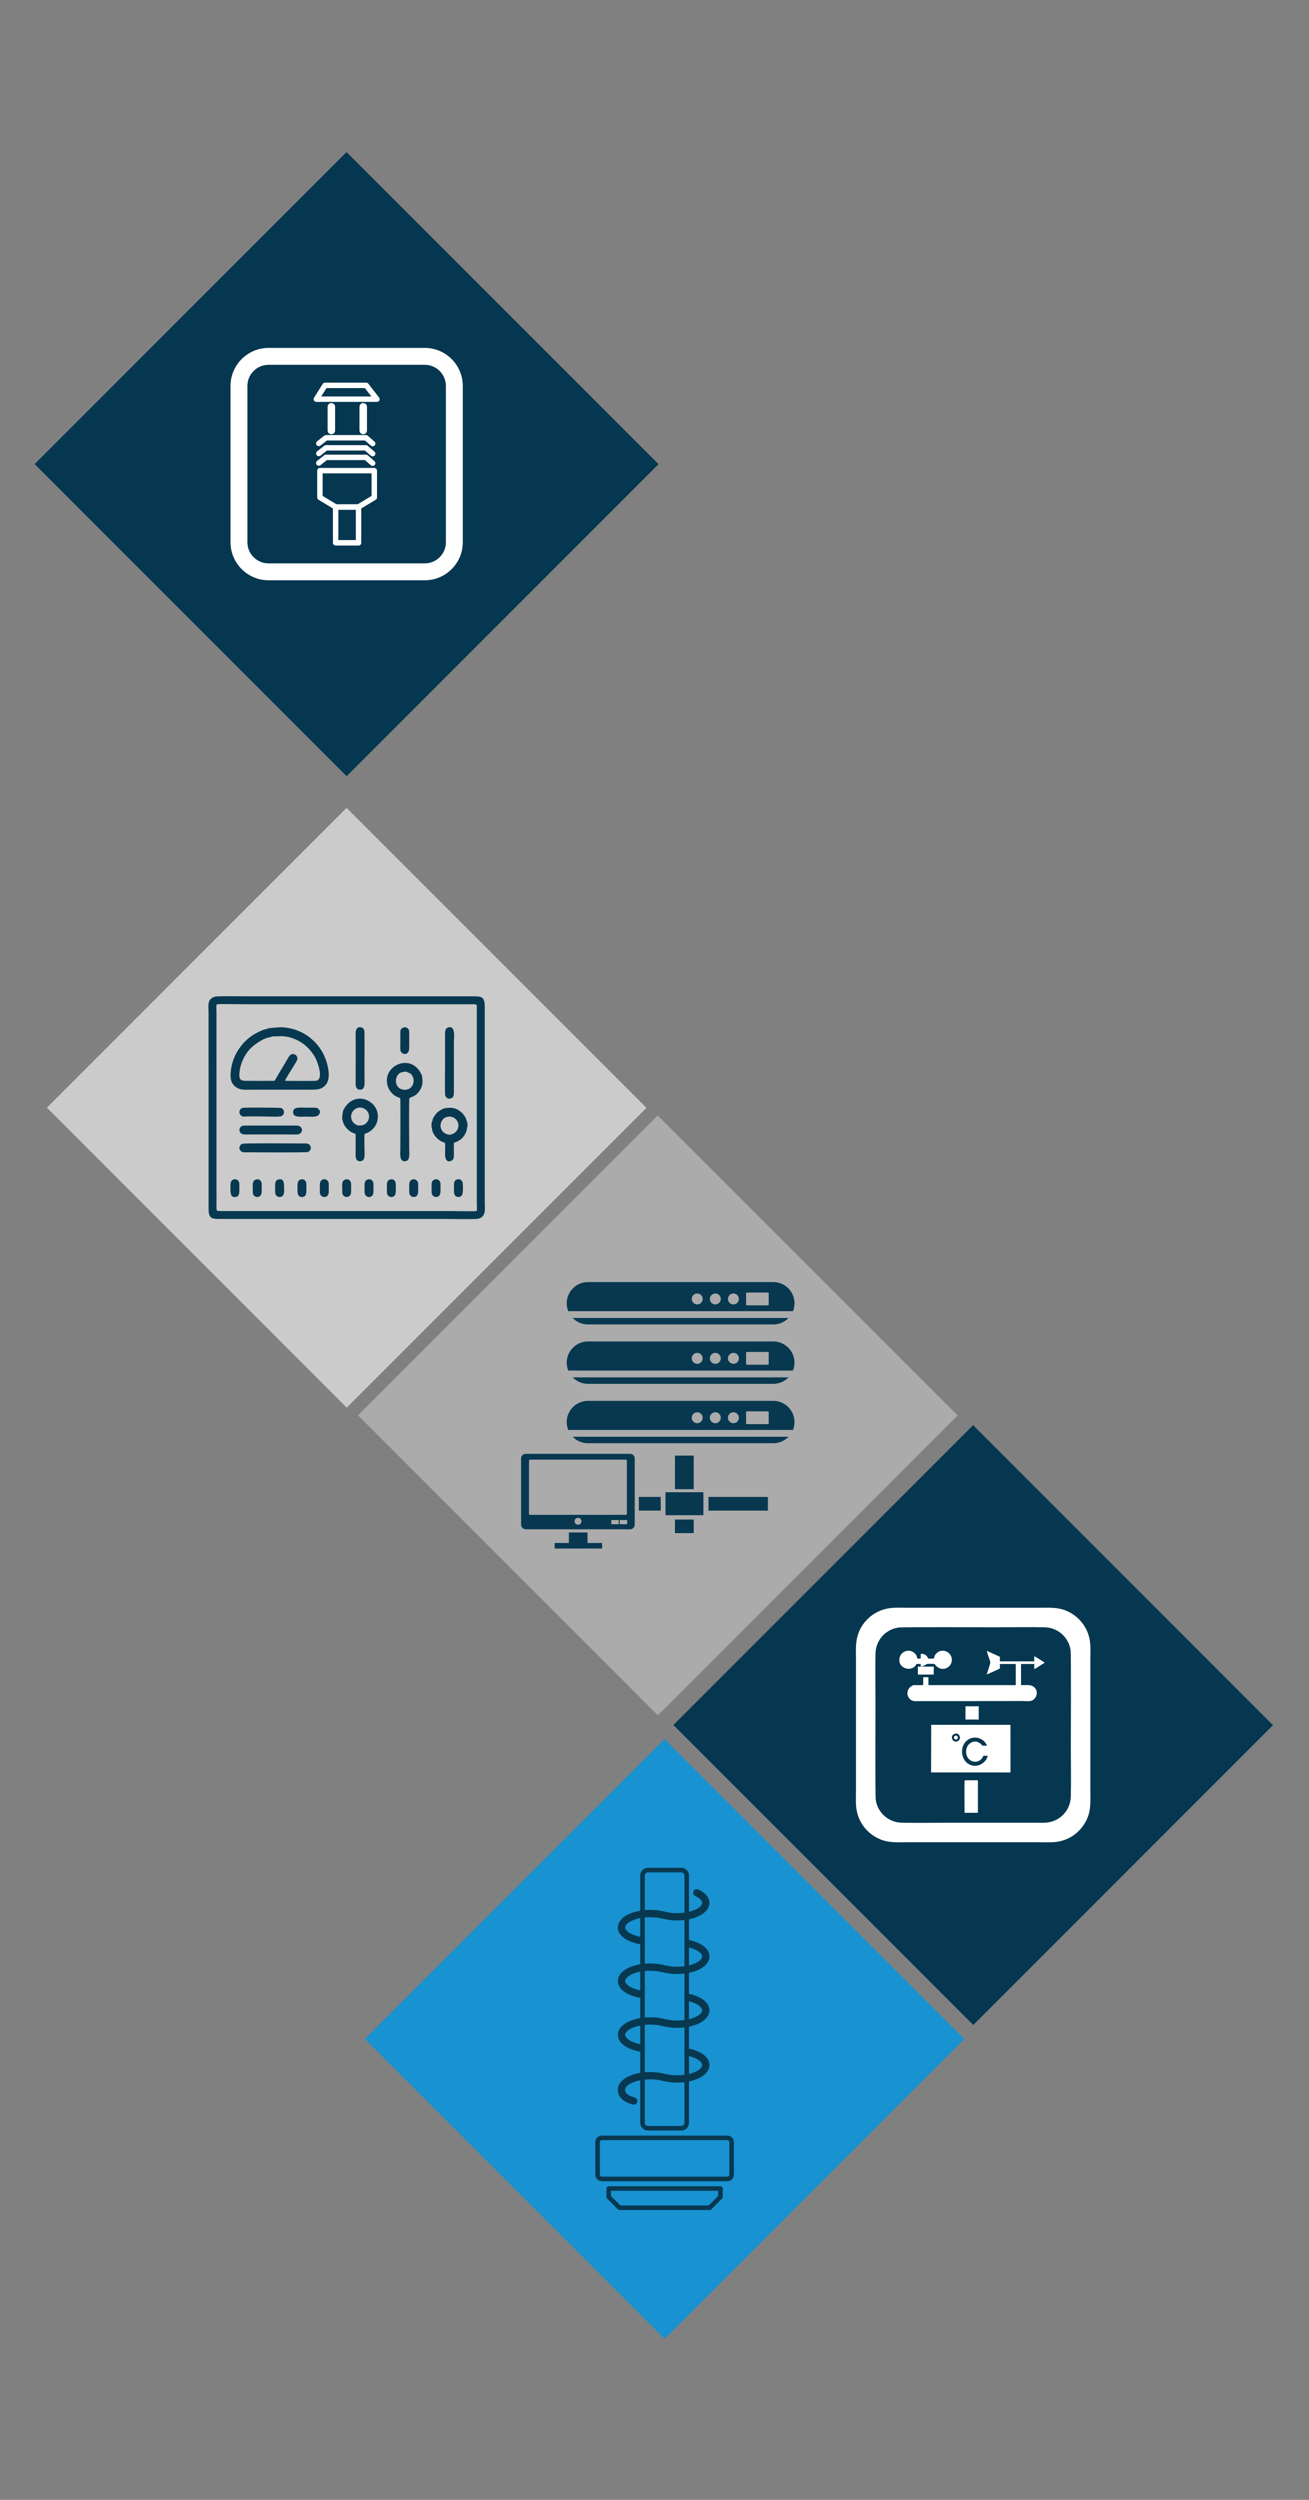
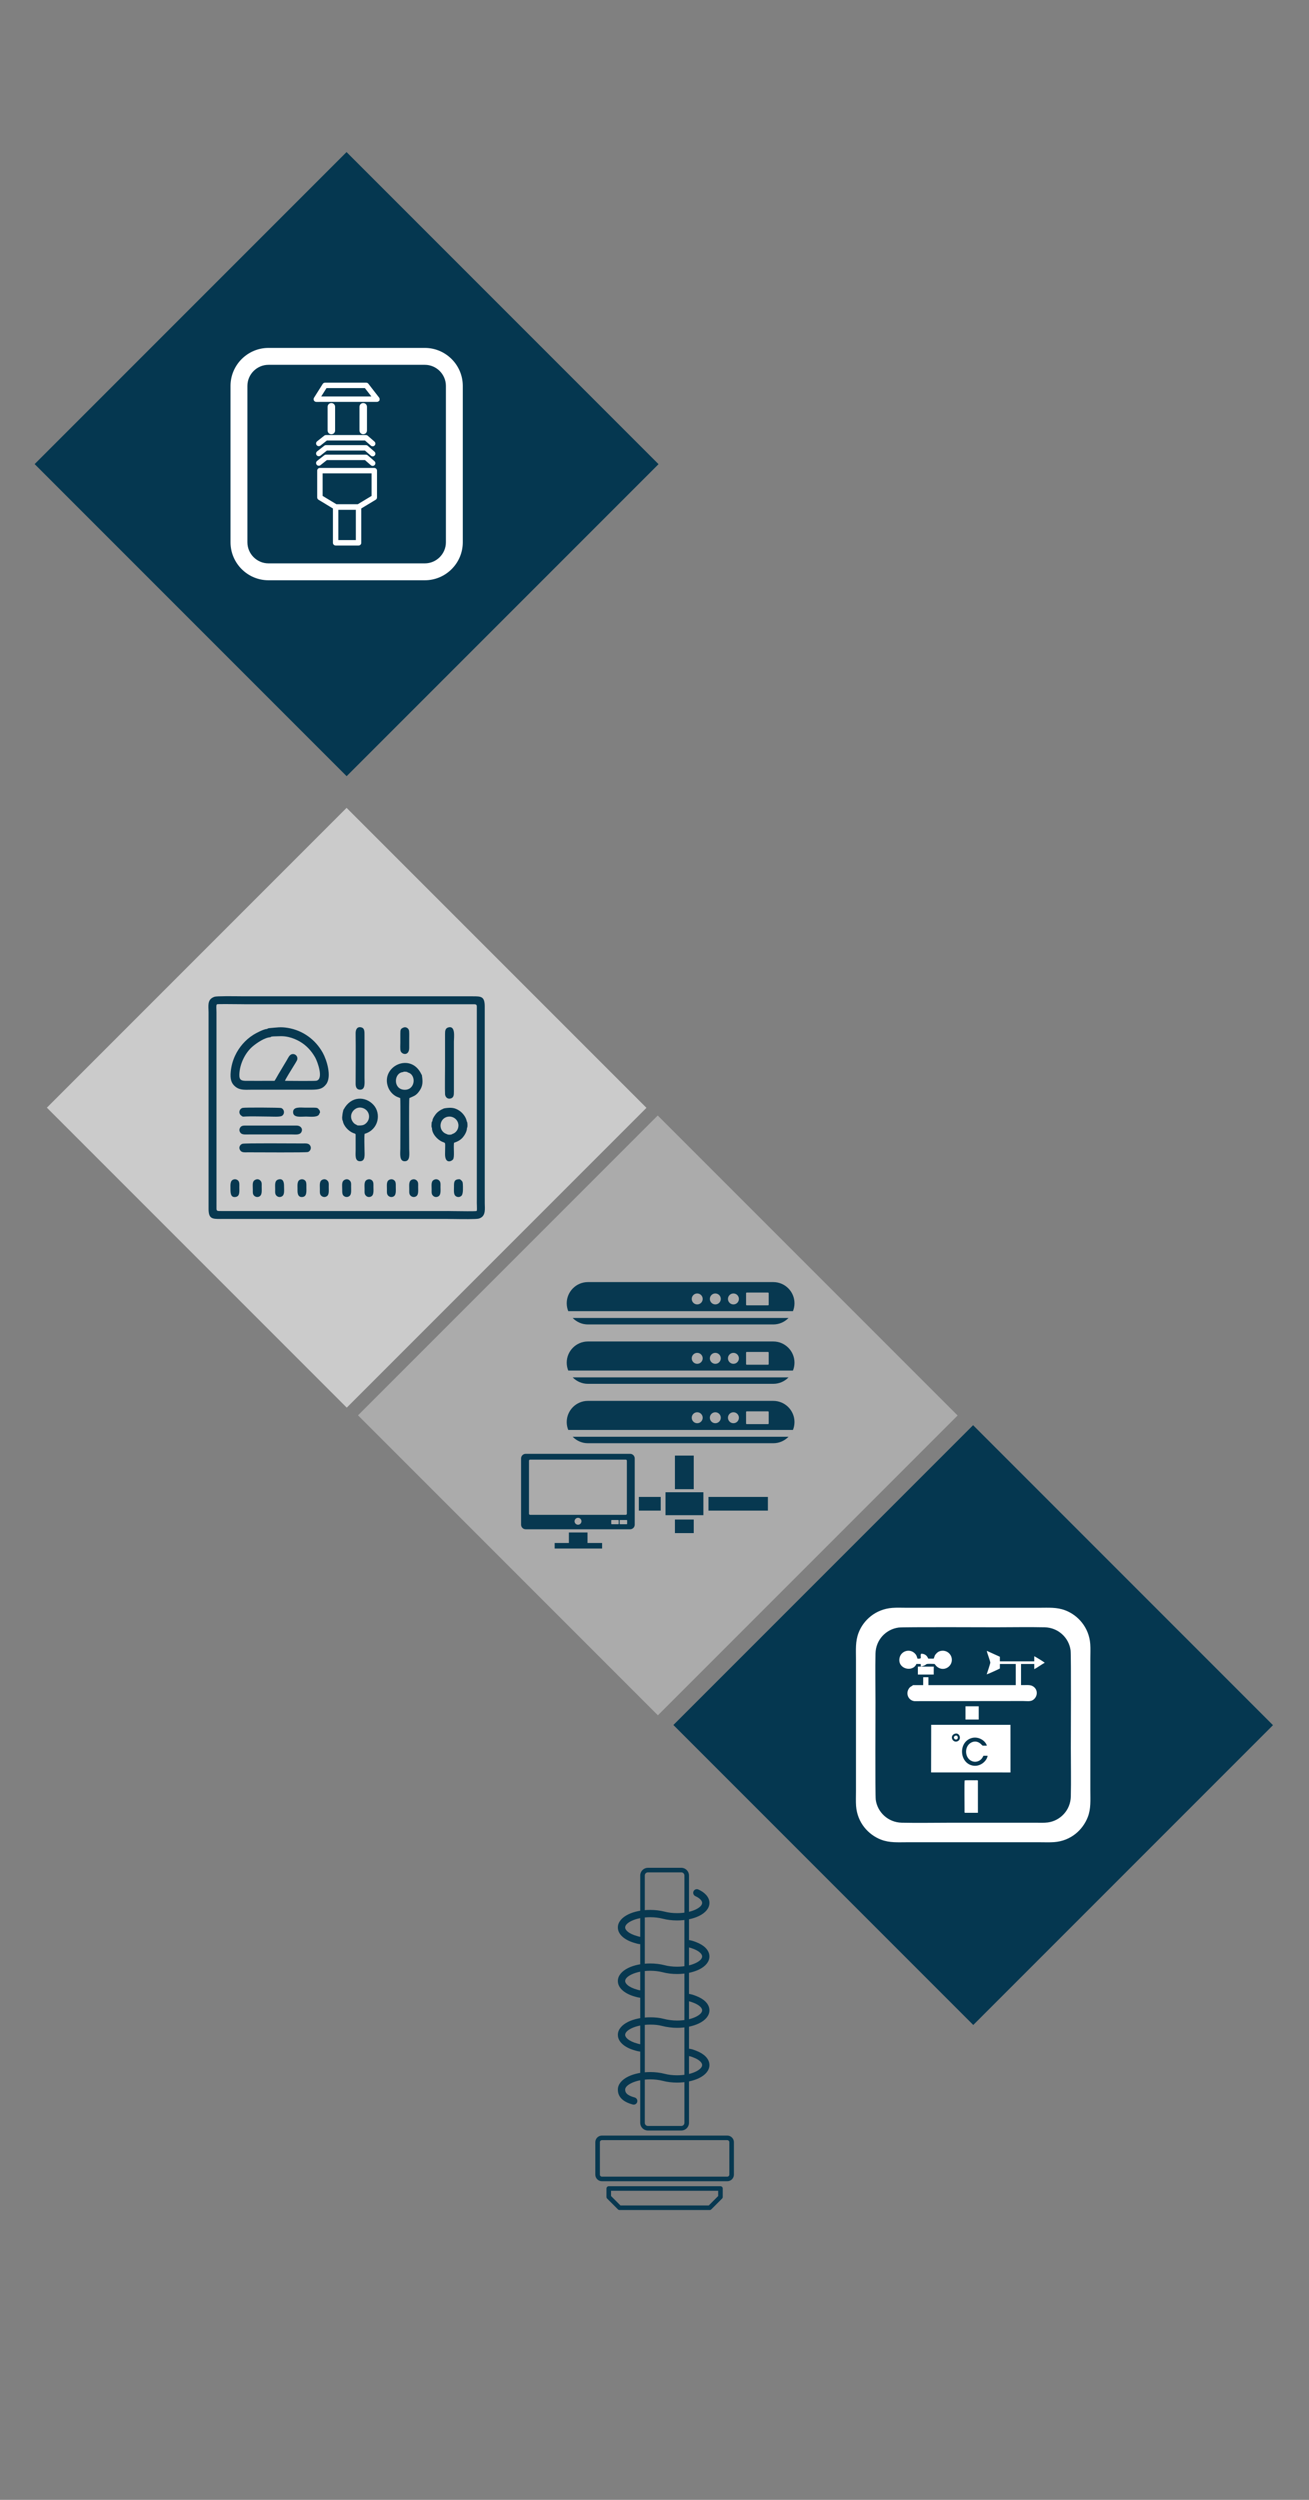
<svg xmlns="http://www.w3.org/2000/svg" xml:space="preserve" width="110mm" height="210mm" version="1.1" style="shape-rendering:geometricPrecision; text-rendering:geometricPrecision; image-rendering:optimizeQuality; fill-rule:evenodd; clip-rule:evenodd" viewBox="0 0 11000 21000">
  <rect x="0" y="0" width="11000" height="21000" fill="#808080" stroke="none" />
  <defs>
    <style type="text/css"> .fil6 {fill:#073850} .fil2 {fill:#053750} .fil3 {fill:#1892D1} .fil1 {fill:#ABABAB} .fil0 {fill:#CBCBCB} .fil5 {fill:white} .fil7 {fill:#073850;fill-rule:nonzero} .fil4 {fill:white;fill-rule:nonzero} </style>
  </defs>
  <g id="Слой_x0020_1">
    <rect class="fil0" transform="matrix(0.835 -0.835 0.842 0.842 393.871 9304.97)" width="3016.25" height="2992.85" />
    <rect class="fil1" transform="matrix(0.835 -0.835 0.842 0.842 3008.52 11889.4)" width="3016.25" height="2992.85" />
    <rect class="fil2" transform="matrix(0.835 -0.835 0.842 0.842 5658.74 14490.9)" width="3016.25" height="2992.85" />
-     <rect class="fil3" transform="matrix(0.835 -0.835 0.842 0.842 3065.82 17127.9)" width="3016.25" height="2992.85" />
    <rect class="fil2" transform="matrix(0.869 -0.869 0.876 0.876 291.031 3898.62)" width="3016.25" height="2992.85" />
    <path class="fil4" d="M2256.13 2922.7l1313.88 0c87.79,0 167.57,35.87 225.34,93.64 57.77,57.77 93.64,137.55 93.64,225.34l0 1313.88c0,87.79 -35.87,167.57 -93.64,225.34 -57.77,57.77 -137.55,93.64 -225.34,93.64l-1313.88 0c-87.79,0 -167.57,-35.87 -225.34,-93.64 -57.77,-57.77 -93.64,-137.55 -93.64,-225.34l0 -1313.88c0,-87.79 35.87,-167.57 93.64,-225.34 57.77,-57.77 137.55,-93.64 225.34,-93.64zm1313.88 141.89l-1313.88 0c-48.62,0 -92.88,19.94 -125.02,52.07 -32.13,32.14 -52.07,76.4 -52.07,125.02l0 1313.88c0,48.62 19.94,92.88 52.07,125.02 32.14,32.12 76.4,52.07 125.02,52.07l1313.88 0c48.62,0 92.88,-19.95 125.02,-52.07 32.12,-32.14 52.07,-76.4 52.07,-125.02l0 -1313.88c0,-48.62 -19.95,-92.88 -52.07,-125.02 -32.14,-32.13 -76.4,-52.07 -125.02,-52.07zm-838.83 149.99l346.29 0c3.9,0 7.61,1 10.86,2.76 3.34,1.88 6.12,4.45 8.09,7.38l88.96 114.7c3.81,4.96 5.28,10.97 4.56,16.71 -0.21,1.92 -0.69,3.83 -1.42,5.65l2.41 3.11 -3.96 0c-1.44,2.45 -3.38,4.67 -5.76,6.5 -2.07,1.55 -4.19,2.68 -6.26,3.42l-0.59 0.14c-2.19,0.7 -4.56,1.11 -6.99,1.09l-23.25 0.03 -486.1 0.07c-6.32,0 -12.02,-2.59 -16.12,-6.69 -1.34,-1.41 -2.5,-2.91 -3.49,-4.56l-1.3 0 0.69 -1.1c-1.65,-3.16 -2.59,-6.72 -2.59,-10.46 0,-2.41 0.4,-4.72 1.09,-6.92l0.13 -0.2c0.69,-2.1 1.67,-4.13 2.91,-5.9l72.54 -114.94c2.1,-3.41 4.99,-6.09 8.32,-7.92 3.28,-1.78 7.04,-2.76 10.78,-2.8l0.2 -0.07zm335.21 45.63l-322.73 0 -44.36 70.3 421.59 0 -54.5 -70.3zm-239.57 975.47l180.02 0 115.66 -69.87 0 -189.29 -411.34 0 0 189.29 115.66 69.87zm-29.1 35.65l-120.87 -73.01c-3.28,-1.93 -6.05,-4.68 -8.03,-7.98 -2.07,-3.47 -3.29,-7.5 -3.29,-11.68l0 -224.82 0 -0.14c0,-6.28 2.59,-12.02 6.69,-16.12 4.1,-4.11 9.84,-6.69 16.13,-6.69l456.81 0 0.15 0c6.2,0 11.91,2.53 16.1,6.71 4.14,4.08 6.72,9.77 6.72,16.1l0 224.96 -0.07 0.2c-0.04,3.88 -1.02,7.71 -2.96,11.1 -1.89,3.26 -4.59,6.14 -8.01,8.2l-121.13 73.16 0 288.51c0,6.29 -2.59,12.03 -6.69,16.13 -4.1,4.1 -9.84,6.69 -16.13,6.69l-0.15 0 -192.46 0c-6.32,0 -12.02,-2.59 -16.12,-6.69 -4.16,-4.22 -6.69,-9.93 -6.69,-16.13l0 -288.5zm348.81 -562.07c4.75,4.09 7.47,9.79 7.9,15.58 0.44,5.75 -1.34,11.72 -5.5,16.55 -4.08,4.74 -9.74,7.39 -15.53,7.83 -5.78,0.44 -11.79,-1.41 -16.55,-5.53l-49.98 -43.36 -319.97 0 -53.86 42.62c-4.98,3.94 -11.03,5.43 -16.69,4.79 -5.81,-0.66 -11.43,-3.61 -15.28,-8.53 -3.87,-5.02 -5.36,-11.04 -4.73,-16.69 0.67,-5.8 3.62,-11.41 8.53,-15.28l59.01 -46.64c1.98,-1.79 4.28,-3.22 6.76,-4.21 2.65,-1.08 5.54,-1.69 8.49,-1.69l336.15 0 0.34 0.07c2.57,0.04 5.22,0.48 7.73,1.44 2.42,0.98 4.76,2.35 6.79,4.1l56.39 48.95zm-156.21 573.29l-146.97 0 0 254.47 146.97 0 0 -254.47zm156.21 -488.64c4.75,4.09 7.47,9.79 7.9,15.58 0.44,5.75 -1.34,11.72 -5.5,16.55 -4.08,4.74 -9.74,7.39 -15.53,7.83 -5.78,0.44 -11.79,-1.41 -16.55,-5.53l-49.98 -43.36 -319.97 0 -53.86 42.62c-4.98,3.94 -11.03,5.43 -16.69,4.79 -5.81,-0.66 -11.43,-3.61 -15.28,-8.53 -3.87,-5.02 -5.36,-11.04 -4.73,-16.69 0.67,-5.8 3.62,-11.41 8.53,-15.28l59.01 -46.64c1.98,-1.79 4.28,-3.22 6.76,-4.21 2.65,-1.08 5.54,-1.69 8.49,-1.69l336.15 0 0.34 0.07c2.57,0.04 5.22,0.48 7.73,1.44 2.42,0.98 4.76,2.35 6.79,4.11l56.39 48.94zm0.09 80.08c4.71,4.11 7.38,9.75 7.81,15.49 0.44,5.72 -1.38,11.81 -5.57,16.61 -4.09,4.68 -9.75,7.35 -15.46,7.77 -5.77,0.43 -11.74,-1.35 -16.55,-5.51l-49.99 -43.39 -319.96 0 -52.54 41.58 -0.37 0.38 -0.97 0.74c-4.86,3.83 -10.92,5.38 -16.67,4.73 -5.28,-0.64 -10.17,-3.04 -13.92,-7l-0.28 -0.26 -0.26 -0.32 -0.74 -0.9c-3.95,-5.05 -5.44,-11 -4.81,-16.69 0.65,-5.86 3.59,-11.38 8.48,-15.28l59.09 -46.72c1.98,-1.79 4.2,-3.18 6.47,-4.13l0.34 -0.14c2.59,-1.01 5.43,-1.62 8.41,-1.62l336.15 0 0.34 0.07c2.65,0.05 5.29,0.52 7.73,1.46 2.43,0.95 4.73,2.31 6.79,4.1l56.48 49.03zm-125.74 -456.72c0,-8.67 3.53,-16.57 9.22,-22.25 5.78,-5.69 13.64,-9.22 22.26,-9.22 8.68,0 16.57,3.53 22.26,9.22 5.68,5.68 9.21,13.58 9.21,22.25l0 199.1c0,8.67 -3.53,16.56 -9.21,22.25 -5.69,5.68 -13.58,9.22 -22.26,9.22 -8.69,0 -16.58,-3.54 -22.26,-9.22 -5.69,-5.69 -9.22,-13.58 -9.22,-22.25l0 -199.1zm-267.84 0c0,-8.67 3.53,-16.57 9.22,-22.25 5.68,-5.69 13.57,-9.22 22.25,-9.22 8.6,0 16.47,3.52 22.2,9.22 5.75,5.68 9.28,13.58 9.28,22.25l0 199.1c0,8.67 -3.53,16.56 -9.21,22.25 -5.69,5.68 -13.58,9.22 -22.27,9.22 -8.68,0 -16.57,-3.54 -22.25,-9.22 -5.69,-5.69 -9.22,-13.58 -9.22,-22.25l0 -199.1zm-39.05 -185.5l346.29 0c1.96,0 3.7,1 4.7,2.53l89.64 115.59c1.89,2.45 1.44,5.99 -1.01,7.87 -1.02,0.8 -2.23,1.17 -3.43,1.16l-23.25 0.03 -486.1 0c-3.1,0 -5.62,-2.52 -5.62,-5.62 0,-1.24 0.41,-2.4 1.09,-3.33l72.94 -115.59c1.06,-1.69 2.88,-2.63 4.75,-2.64zm343.56 11.25l-340.49 0 -66.05 104.68 475.92 0 11.79 0 -81.17 -104.68zm-252.66 1009.85l189.5 0 128.11 -77.38 0 -216.16 -445.72 0 0 216.16 128.11 77.38zm191.06 11.25l-192.61 0c-0.99,-0.02 -1.99,-0.27 -2.9,-0.81l-131.92 -79.69c-1.77,-0.94 -2.99,-2.81 -2.99,-4.96l0 -224.82 0 -0.14c0,-3.1 2.53,-5.62 5.63,-5.62l456.81 0 0.15 0c3.11,0 5.63,2.52 5.63,5.62l0 224.96c-0.01,1.9 -0.99,3.76 -2.72,4.8l-131.94 79.7c-0.9,0.61 -1.98,0.96 -3.14,0.96zm122.25 -541.84c2.34,2.02 2.6,5.56 0.58,7.9 -2.03,2.35 -5.57,2.6 -7.92,0.57l-54.86 -47.61 -332.16 0 -58.6 46.38c-2.43,1.91 -5.96,1.5 -7.87,-0.92 -1.91,-2.42 -1.5,-5.95 0.92,-7.86l59.73 -47.28c1.02,-0.98 2.4,-1.57 3.92,-1.57l336.15 0c1.28,0.01 2.6,0.46 3.65,1.38l56.46 49.01zm-314.86 531.84l0.15 0 192.46 0c3.1,0 5.63,2.51 5.63,5.61l0 0.15 0 299.95c0,3.11 -2.53,5.63 -5.63,5.63l-0.15 0 -192.46 0c-3.1,0 -5.62,-2.52 -5.62,-5.63l0 -0.14 0 -299.96c0,-3.1 2.52,-5.61 5.62,-5.61zm186.98 11.24l-181.35 0 0 288.85 181.35 0 0 -288.85zm127.88 -458.43c2.34,2.02 2.6,5.56 0.58,7.91 -2.03,2.34 -5.57,2.59 -7.92,0.56l-54.86 -47.61 -332.16 0 -58.6 46.38c-2.43,1.91 -5.96,1.5 -7.87,-0.92 -1.91,-2.42 -1.5,-5.95 0.92,-7.86l59.73 -47.28c1.02,-0.98 2.4,-1.57 3.92,-1.57l336.15 0c1.28,0.01 2.6,0.46 3.65,1.38l56.46 49.01zm0 79.98c2.34,2.03 2.6,5.58 0.58,7.91 -2.03,2.34 -5.57,2.6 -7.92,0.58l-54.86 -47.63 -332.16 0 -58.6 46.38c-2.43,1.93 -5.96,1.51 -7.87,-0.92 -1.91,-2.42 -1.5,-5.94 0.92,-7.86l59.73 -47.27c1.02,-0.97 2.4,-1.58 3.92,-1.58l336.15 0c1.28,0.03 2.6,0.47 3.65,1.39l56.46 49zm-97.32 -469.64c0,-7.88 6.4,-14.28 14.29,-14.28 7.88,0 14.28,6.4 14.28,14.28l0 199.1c0,7.89 -6.4,14.28 -14.28,14.28 -7.89,0 -14.29,-6.39 -14.29,-14.28l0 -199.1zm-267.84 0c0,-7.88 6.4,-14.28 14.28,-14.28 7.89,0 14.29,6.4 14.29,14.28l0 199.1c0,7.89 -6.4,14.28 -14.29,14.28 -7.88,0 -14.28,-6.39 -14.28,-14.28l0 -199.1z" />
    <path class="fil5" d="M8107.5 15228.51l0 -271.26c23.62,0 91.69,-2.96 110.16,1.16 -2.54,-5.67 -11.64,-3.17 -25.69,-3.17 -18.39,0.02 -74.73,-1.27 -85.38,0.95 -3.76,15.6 -0.65,206.25 -1.1,256.24 -0.06,6.98 -1.12,11.11 2.01,16.08zm-79.7 -647.52c-23.96,9.99 -7.37,38.54 11.64,30.84 17.78,-7.22 8.93,-39.41 -11.64,-30.84zm-5.93 -16c-45.37,18.12 -16.06,78.71 23.75,62.9 39.66,-15.77 17.63,-79.45 -23.75,-62.9zm-308.66 -497.95l133.06 0 0.41 -66.86 -94.86 0 -20.11 -0.23 -18.47 0.23 -0.03 66.86zm400.18 377.86l111.11 0 0.04 -111.21 -111.19 0 0.04 111.21zm185.97 304.39l-34.39 -0.4c-8.91,12.86 -9.15,22.16 -28.93,37.25 -12.3,9.39 -32.77,15.89 -52.68,12.63 -77,-12.55 -88.02,-128.23 -19.85,-161.46 31.93,-15.58 62.39,-5.25 84.55,18.56 10.94,11.75 6.85,8.25 45.16,8.25 -13.33,-44.1 -74.88,-81.8 -132.85,-62.16 -111.98,37.97 -96.42,216.77 21.48,230.99 59.39,7.18 111.77,-41.16 117.51,-83.66zm-191.86 479.22l110.21 -0.06 -0.05 -270.04c-18.47,-4.12 -86.54,-1.16 -110.16,-1.16l0 271.26zm-406.52 -1250.55l36.04 0.23 1.08 20.76c9,0.11 18.48,-3.64 25.87,-6.45 14.18,-5.4 16.89,-10.63 21.39,-12.79 10.33,-4.97 52.26,-1.77 66.95,-1.77 5.1,2.68 9.94,12.21 16.25,18.32 57.02,55.2 141.46,4.13 129,-66.71 -6.1,-34.7 -37.13,-63.49 -76.96,-62.64 -21.48,0.46 -39.04,9.27 -50.16,21.06 -19.47,20.67 -13.2,19.43 -24.21,45.48l-45.69 0c-6.58,-13.93 -11.07,-22.41 -21.84,-30.22 -8.83,-6.42 -26.37,-13.55 -39.41,-9.93 -8.51,21.71 10.22,39.96 -15.49,40.3 -4.45,0.06 -9.23,-0.15 -13.76,-0.15 -7.68,-23.45 -8.02,-30.16 -23.26,-44.85 -43.83,-42.35 -115.13,-19.05 -127.34,38.08 -20.09,94.16 111.21,124.63 141.54,51.28zm590.55 87.83c5.59,-0.42 104.99,-45.23 110.69,-49.53l0 -38.18 133.46 0 0 177.93 -733.62 0 -0.06 -66.73 -43.79 0 -0.4 66.73 -86.39 -0.1c-4.43,4.25 -0.91,2.18 -5.68,5.58 -2.54,1.8 -5.16,2.88 -7.72,4.38 -5.8,3.41 -10.41,6.67 -13.82,10.35 -5.84,6.29 -14.06,19.52 -16.79,31.48 -9.84,43.23 19.6,79.26 57.19,82.81l913.36 -1.04c29.02,0 60.77,6.33 83.01,-9.03 44.57,-30.8 42.31,-97.44 -10.28,-119.58 -22.18,-9.36 -64.07,-3.75 -90.61,-5.12l0 -177.44 111.16 -0.24 0.04 43.47c26.45,-12.36 65.95,-43.21 88,-52.86 -5.84,-8.3 -83.87,-54.25 -87.94,-55.75l-0.13 43.3 -288.99 0 -0.13 -38.83 -109.82 -49.61c3.85,23 29.76,85.46 29.67,100.44 -0.02,4.98 -26.81,88.57 -30.41,97.57zm-467.16 823.44l667.08 0.25 -0.22 -400.07 -666.06 -0.15 -0.8 399.97zm-273.04 -1217.01c-105.82,14.14 -191.56,102.24 -194.18,217.67 -3.05,135.31 -0.09,274.33 -0.09,410.04 0,38.86 -3.26,778.19 2.16,818.82 14.01,104.81 103.43,190.16 217.72,192.85 135.17,3.2 274.41,0.11 410.03,0.11l717.54 0c31.57,0 70.75,2.03 101.08,-2.2 104.91,-14.61 190.14,-102.8 192.87,-217.68 3.21,-135.15 0.17,-274.41 0.14,-410.03 0,-39.6 3.48,-777.66 -2.05,-818.79 -14.05,-104.78 -103.3,-190.24 -217.67,-192.89 -135.24,-3.13 -274.38,-0.1 -410.04,-0.1 -39.24,0 -776.64,-3.26 -817.51,2.2zm-53.06 -165.25c-141.36,11.02 -243.01,103.28 -283.52,209.65 -27.7,72.76 -21.69,141.57 -21.69,223.54l0 1107.44c0,39.49 -1.95,84.7 0.89,123.32 10.41,141.21 104.19,242.59 209.82,283.01 72.53,27.75 141.53,21.78 223.43,21.78l1107.44 0c39.54,0 84.66,1.93 123.31,-0.91 142.22,-10.48 241.52,-103.71 282.88,-209.95 27.79,-71.39 21.73,-142.52 21.73,-223.28l0 -1107.44c0,-39.07 2.14,-85.06 -0.69,-123.1 -10.46,-141.08 -104.18,-243.05 -209.72,-283.32 -72.57,-27.7 -141.53,-21.69 -223.54,-21.69 -369.14,0 -738.29,0 -1107.44,0 -39.19,0 -84.68,-2.04 -122.9,0.95z" />
-     <path class="fil6" d="M2684.62 9352.2l-0.54 -26.09c-12.46,-17.42 -16.05,-21.24 -46.01,-21.27 -24.07,-0.03 -48.11,0.32 -72.2,0.14 -39.69,-0.28 -105.58,-11.01 -102.87,39.83 2.53,47.27 68.46,34.73 108.21,34.92 37.75,0.17 107.73,10.86 113.41,-27.53zm705.44 -720.16c-23.81,9.94 -25.95,17.63 -25.95,50.25 -0.01,24.95 0.01,49.88 0.05,74.82 0.03,18.33 -2.67,57.9 2.57,72.38 11.48,31.7 72.96,42.66 72.05,-29.58 -0.32,-24.98 0.02,-49.89 0.04,-74.86 0.01,-16.1 1.64,-59.48 -2.62,-71.69 -5.58,-15.97 -24.85,-30.2 -46.14,-21.32zm78.62 1275.32c-36.61,8.59 -29.48,45.94 -29.54,83.88 -0.03,18.05 -2.3,35.14 7.33,48.95 6.3,9.03 22.09,18.8 39.73,14.16 34.59,-9.09 27.4,-48.3 27.73,-84.48 0.16,-17.55 2.5,-35.27 -7.42,-48.35 -6.75,-8.92 -21.19,-18.06 -37.83,-14.16zm-1127.01 0.14c-36.5,8.84 -29.19,45.75 -29.24,83.74 -0.02,16.57 -2.65,35.03 6.94,48.65 6.74,9.57 21.28,19.06 39.53,14.5 34.74,-8.69 28.4,-48.27 28.15,-84.52 -0.12,-18.43 1.99,-73.84 -45.38,-62.37zm1314.3 -0.02c-36.98,10.31 -28.64,45.03 -28.67,83.76 -0.01,17.57 -2.62,34.94 6.84,48.25 7.09,9.96 20.76,19.27 39.07,15 35.21,-8.21 28.35,-50.07 28.55,-84.62 0.11,-17.97 2.34,-35.65 -7.54,-49.03 -6.42,-8.69 -21.71,-17.98 -38.25,-13.36zm-752.65 0.59c-35.98,11.72 -27.43,45.27 -27.5,85.84 -0.03,17.85 -0.77,36.02 8.32,47.69 6.98,8.96 22.82,17.65 40.67,11.95 32.55,-10.38 25.49,-49.23 25.76,-86.36 0.15,-19.49 2.07,-34.2 -8.76,-47.29 -7.68,-9.28 -21.98,-17.2 -38.49,-11.83zm-750.79 -0.16c-36.52,11.57 -27.88,44.3 -27.97,86 -0.04,19.95 -2.12,35.07 8.63,48.01 8.46,10.19 24.01,17.27 40.93,11.5 31.75,-10.85 24.68,-51.41 24.99,-86.23 0.16,-18.87 2.3,-33.96 -8.32,-46.98 -7.95,-9.75 -21.91,-17.47 -38.26,-12.3zm565.3 -0.73c-37,9.13 -29.75,43.73 -29.85,84.06 -0.04,18.91 -2.22,36.18 7.63,49.2 8.13,10.75 23.62,18.31 39.68,13.73 34.29,-9.78 26.89,-47.44 27.24,-84.31 0.18,-18.54 2.45,-35.27 -7.1,-47.97 -7.12,-9.46 -21.23,-18.76 -37.6,-14.71zm1153.15 3.83l-13.72 -5.12c-41.7,2.31 -42.44,24 -42.24,63.98 0.17,34.78 -6.45,72.77 24.62,83.61 15.7,5.48 30.51,-0.08 39.48,-9.81 14.93,-16.21 11.4,-74.69 10.31,-98.04 -0.9,-19.21 -6.44,-25.12 -18.45,-34.62zm-589.53 -3.8c-37.19,9.08 -29.9,43.66 -29.95,84.03 -0.03,19.26 -2.38,35.92 7.52,49.4 7.73,10.5 23.03,18.29 40.19,13.52 32.48,-9.02 26.98,-48.71 26.74,-84.29 -0.11,-17.66 1.62,-35.85 -6.83,-47.91 -7.58,-10.83 -22.43,-18.47 -37.67,-14.75zm-188.91 0.41c-36.43,9.49 -28.66,46.52 -28.7,83.62 -0.01,17.76 -2.67,34.7 6.74,48.2 7.11,10.2 20.68,19.27 39.13,15.02 34.94,-8.05 28.6,-50.19 28.52,-84.59 -0.04,-18.1 1.89,-35.87 -7.55,-49.15 -6.78,-9.54 -21.31,-17.47 -38.14,-13.1zm-561.91 -0.54c-36.44,7.41 -30.35,45.64 -30.44,81.49 -0.05,19.01 -4.5,74.07 43.84,66.45 35.91,-5.67 30.82,-47.42 30.69,-82.48 -0.06,-17.47 1.63,-37.33 -6.62,-50.34 -5.81,-9.17 -20.78,-18.51 -37.47,-15.12zm-563.64 -0.03c-35.83,7.59 -30.18,47.86 -30.21,81.52 -0.04,34.63 2.18,75.26 45.77,66.09 34.74,-7.31 28.53,-47.73 28.69,-82.12 0.09,-17.95 2.35,-36.99 -6.43,-50.47 -6.15,-9.44 -21.13,-18.55 -37.82,-15.02zm1663.15 -431.87c-0.89,-25.62 -2.78,-32.64 4.22,-58.17 -8.57,8.49 -6.83,14.42 -7.68,26.53 -0.4,5.74 -0.88,10.4 -0.62,16.23 0.39,9.01 0.19,10.11 4.08,15.41zm294.11 -0.2c6.99,-4.52 3.38,-42.13 2.45,-45.36 -3.31,-11.45 -0.9,-2.66 -3.43,-7.01 1.45,20.9 1.86,31.1 0.98,52.37zm-498.13 -466.14c-1.2,-1.03 2.17,-4.05 -16.18,-5.85 -2.92,-0.29 -7.92,-0.76 -10.76,-0.57 -12.46,0.87 -9.9,2.66 -11.44,3.59l38.38 2.83zm375.01 517.27c-21.87,3.94 -26.05,3.7 -48.02,0.36l10.33 4.49c8.12,1.68 24.38,1.72 31.79,-1.25 3.56,-1.43 4.32,-2.5 5.9,-3.6zm-1116.51 -173.91c5.03,-2.67 4.7,-4.42 4.31,-12.5 -0.02,-0.5 -1.14,-6.46 -1.38,-7.18 -6.28,-18.57 1.07,1.32 -3.47,-6.41l0.54 26.09zm-411.64 -638.95c4.34,-0.78 9.28,-1.72 13.76,-2.61 4.07,-0.8 2.93,-0.1 6.6,-1.37 6.43,-2.23 4.04,-1.87 6.08,-3.21 -4.71,0.43 -10.52,0.52 -15.2,1.44 -9.77,1.92 -7.41,1.69 -11.24,5.75zm607.86 702.27c-1.05,-10.24 -0.83,-20.1 -5.73,-27.75 0.07,5.42 0.33,9.6 1.17,15.16 0.22,1.42 0.84,5.26 1.25,6.46 2.28,6.6 2.16,4.33 3.31,6.13zm-635.12 -772.02c3.02,-0.66 8.43,-1.57 11.48,-2.4 0.87,-0.24 3.39,-0.87 4.2,-1.18 7.85,-3.1 3.21,-1.48 6.1,-3.49 -4.05,0.54 -8.6,0.69 -12.6,1.84 -9.45,2.7 -5.72,2.06 -9.18,5.23zm-201.27 736.75c-5.86,-5.18 -5.38,-3.9 -13.62,-6.31 4.14,3.54 -3.43,-0.03 4.99,3.95 4.58,2.16 4.57,1.53 8.63,2.36zm1501.84 -341.22c-1.25,-7.46 1.25,-0.6 -1.56,-7.98l-2.15 -4.32c-0.27,-0.56 -0.9,-1.34 -1.32,-2.02 0.87,5.74 -0.19,3.72 1.5,8.13 3.03,7.9 1.81,3.61 3.53,6.19zm176.78 276c5.11,-0.76 4.01,0.09 8.09,-1.46 8.52,-3.23 3.31,-1.57 6.26,-3.53l-10.37 2.48c-0.66,0.29 -1.49,0.93 -2.02,1.2 -0.54,0.26 -1.3,0.89 -1.96,1.31zm-712.76 139.43l-14.91 -6.17c2.14,1.98 1.06,2.46 5.17,4.19 4.37,1.83 5.69,1.36 9.74,1.98zm860.67 456.55c-3.04,-2.25 1.25,-1.38 -5.77,-3.73 -5.97,-1.99 -1.58,-0.55 -7.95,-1.39l13.72 5.12zm-986.87 -580.09l4.69 -12.1c-0.48,0.64 -1.31,0.66 -1.48,1.89 -0.18,1.26 -1.07,1.48 -1.28,2.08 -1.98,5.63 -0.84,0.28 -1.93,8.13zm-584.69 -624.86c-2.04,1.34 0.35,0.98 -6.08,3.21 -3.67,1.27 -2.53,0.57 -6.6,1.37 -4.48,0.89 -9.42,1.83 -13.76,2.61 -47.09,1.11 -116.98,49.27 -150.91,78.22 -61.11,52.14 -107.9,145.63 -110.75,235.37 -1.5,47.48 18.28,53.01 63.03,52.83 77.56,-0.32 155.2,0.46 232.74,-0.11 10.34,-14.72 24.36,-41.62 34.18,-58.19l70.01 -116.94c10.51,-17.98 21.28,-45.24 43.9,-49.34 26.77,-4.85 49.09,18.63 43.07,45.44 -2.34,10.41 -27.24,48.85 -33.87,59.59 -10.42,16.9 -66.89,107.4 -69.51,119.38 31.61,0.71 248.27,2.16 263.17,-0.76 64.87,-12.7 9.96,-161.64 -9.63,-195.76 -32.93,-57.35 -73.62,-101.45 -130.26,-134.23 -26.3,-15.23 -60.04,-29.84 -95.63,-37.7 -47.83,-10.55 -76.02,-5.48 -123.1,-4.99zm1126.7 302.78l-38.38 -2.83c-77.93,4.98 -86.07,141.3 6.54,148.46 97.72,7.56 107.15,-128.3 31.84,-145.63zm-430.72 439.45l14.91 6.17c23.66,0.67 42.16,-0.34 58.68,-12.56 51.5,-38.1 39.37,-113.83 -19.82,-133.77 -44.82,-15.09 -81.8,14.21 -93.72,44.3 -16.82,42.48 10.61,86.87 39.95,95.86zm757.71 78.18c21.97,3.34 26.15,3.58 48.02,-0.36 29.22,-8.22 55.88,-40.8 50.78,-81.4 -4.4,-34.93 -35.52,-64.43 -73.31,-64.88 -86.45,-1.01 -106.4,118.64 -25.49,146.64zm-1928.55 -1090.18c-7.62,2.58 -6.87,20.85 -5.99,42.27 0.31,7.64 0.64,15.51 0.63,24.78l0.11 1650.87c-0.06,19.13 10.51,19.12 33.48,19.11l0 -0.13 5.19 0 0 0.13 1904.62 0 0 -0.13 45.91 0.65c68.7,0.97 184.4,2.61 196.07,-0.84 4.56,-1.34 3.73,-24.07 2.95,-45.69 -0.32,-8.6 -0.63,-17.12 -0.63,-21.21 0,-66.52 0.08,23.67 0.16,-41.08 0.04,-28.99 0.08,-58.01 -0.06,-87.01l0 -0.13 -0.05 -1522.65c0.06,-19.12 -10.24,-19.11 -32.9,-19.1l0 0.13 -5.77 0 -1904.61 0c-4.25,0 -14.66,-0.2 -39.38,-0.47 -67.6,-0.71 -192.24,-2.03 -199.73,0.5zm-72.51 44.88c-1.99,-48.28 -3.69,-89.45 51.11,-108 17.9,-6.06 149.99,-4.66 221.66,-3.9 11.1,0.12 20.26,0.21 38.85,0.21l1904.61 0 5.77 0 0 0.13c68.54,-0.06 99.68,-0.07 99.43,85.62l0.04 1522.52c0.14,29.05 0.1,58.17 0.07,87.27 -0.05,37.35 0.09,-52.81 0.09,41.08 0,8.82 0.18,13.82 0.37,18.86 1.7,46.8 3.49,95.96 -50.7,111.95 -21,6.21 -143.11,4.48 -215.62,3.45 -15.36,-0.21 -27.4,-0.39 -45.13,-0.39l0 -0.13 -1904.62 0 0 0.13 -5.19 0 0 -0.13c-68.69,0.04 -100.31,0.05 -100,-85.63l-0.11 -1650.87c0,-6.67 -0.32,-14.55 -0.63,-22.17zm515.45 155.26c-2.89,2.01 1.75,0.39 -6.1,3.49 -0.81,0.31 -3.33,0.94 -4.2,1.18 -3.05,0.83 -8.46,1.74 -11.48,2.4 -28.73,0.47 -93.53,34.8 -115.87,48.85 -38.01,23.9 -65.54,49.07 -90.6,77.78 -48.76,55.85 -90.78,134.27 -100.26,232.68 -5.94,61.56 4.15,97.81 38.98,125.82 40.35,32.44 83.09,25.36 141.8,25.39l499.52 0.07c62.44,-0.47 92.95,-8.05 121.52,-45.79 49.28,-65.08 4.58,-204.99 -28.78,-264.98 -61.26,-110.2 -166.22,-186.7 -291.49,-208.14 -63.11,-10.8 -93.21,-3.34 -153.04,1.25zm1278.79 402.6c-1.72,-2.58 -0.5,1.71 -3.53,-6.19 -1.69,-4.41 -0.63,-2.39 -1.5,-8.13 -89.65,-189.72 -343.38,-66.38 -280.56,106.05 12.57,34.52 37.79,62.91 67.74,79.19 12.84,6.98 22.56,8.74 34.9,14.63 2.84,27.99 1.03,367.95 0.77,424.73 -0.18,41.58 -10.53,106.7 37.84,105.82 47.07,-0.87 37.13,-63 36.77,-103.14 -0.49,-53.17 -2.58,-403.8 1.19,-427.41 37.85,-18.05 57.37,-19.08 87.49,-64.26 25.01,-37.51 26.65,-71.07 18.89,-121.29zm-657.49 279.79l-4.69 12.1c-6.1,21.74 -6.35,33.75 -9,56.85 4.9,7.65 4.68,17.51 5.73,27.75 5.65,42.02 47.56,87.13 88.34,102.89 9.66,3.73 14.82,2.77 19.33,10.7 -0.04,43.6 -0.1,87.29 0.15,130.89 0.23,38.43 -9.91,97.36 39.33,94.83 44.84,-2.3 35.01,-58.16 35.17,-97.5 0.17,-39.15 -3.39,-95.65 0.79,-132.54 118.56,-34.52 141.12,-170.56 75.07,-242.92 -68.7,-75.26 -189.59,-75.52 -250.22,36.95zm848.62 -8.78c-2.95,1.96 2.26,0.3 -6.26,3.53 -4.08,1.55 -2.98,0.7 -8.09,1.46 -22.88,8.9 -43.62,24.37 -56.12,38.31 -8.04,8.96 -36.02,46.37 -32.59,63.67 -7,25.53 -5.11,32.55 -4.22,58.17 -1.35,46.4 43.18,98.43 87.95,117.12 30.14,12.59 22.35,-2.81 21.85,102.43 -0.4,86.85 56.45,60.3 67.35,44.72 14.1,-20.16 2.53,-96.01 7.78,-139.23 31.81,-10.92 54.26,-23.23 73.09,-44.37 13.9,-15.61 36.51,-50.34 36.09,-80.87 0.88,-21.27 0.47,-31.47 -0.98,-52.37 -7.27,-40.77 -36.88,-74.48 -61.7,-91.31 -39.08,-26.49 -70.01,-29.51 -124.15,-21.26zm-1700.49 298.36c-19.95,7 -34.03,30.68 -18.69,54.41 13.58,20.99 36.35,17.32 66.8,17.21 76.24,-0.28 487.13,3.42 503.46,-2.61 19.03,-7.03 31.9,-33.03 17.48,-54.88 -13.61,-20.61 -37.05,-16.98 -66.82,-16.98 -77.25,0 -484.05,-3.52 -502.23,2.85zm1731 -977.8c-25.56,6.99 -28.27,27.69 -28.03,57.06l0.06 253.77c-0.02,38.44 -2.32,222.03 0.07,251.26 1.9,23.28 20.6,42.71 47.41,35.12 25.09,-7.1 27.15,-27.79 26.92,-56.65 -0.22,-28.48 0.03,-57 0.03,-85.48l-0.02 -336.58c-0.11,-33.59 15.91,-135.55 -46.44,-118.5zm-1674.88 899.26l357.95 0.01c33.26,0 68.57,6.39 82.14,-20.47 14.72,-29.13 -9,-54.13 -39.4,-54.13l-419.39 0c-26.03,-0.16 -43.73,-1.16 -55.35,15.79 -13.68,19.97 -5.14,41.36 8.57,51.35 14.65,10.67 44.52,7.45 65.48,7.45zm895.45 -847.54c2.03,135.2 -0.05,285.15 0.01,422.06 0,26.76 8.41,49.22 36.82,49.54 46.16,0.53 37.95,-56.87 37.8,-97.63l0.01 -357.95c0,-33.63 1.66,-63.11 -30.71,-68.79 -34.2,-6.01 -44.39,22.4 -43.93,52.77zm-957.67 691.62c8.24,2.41 7.76,1.13 13.62,6.31 68.15,-4.47 149.9,-0.52 219.56,-0.5 23.92,0.01 86.65,4.44 104.28,-5.47 26.27,-14.78 23.63,-55.55 -5.71,-66.61 -9.04,-3.41 -306.98,-5.49 -323.48,-0.92 -31.59,8.76 -37.45,50.4 -8.27,67.19z" />
+     <path class="fil6" d="M2684.62 9352.2l-0.54 -26.09c-12.46,-17.42 -16.05,-21.24 -46.01,-21.27 -24.07,-0.03 -48.11,0.32 -72.2,0.14 -39.69,-0.28 -105.58,-11.01 -102.87,39.83 2.53,47.27 68.46,34.73 108.21,34.92 37.75,0.17 107.73,10.86 113.41,-27.53zm705.44 -720.16c-23.81,9.94 -25.95,17.63 -25.95,50.25 -0.01,24.95 0.01,49.88 0.05,74.82 0.03,18.33 -2.67,57.9 2.57,72.38 11.48,31.7 72.96,42.66 72.05,-29.58 -0.32,-24.98 0.02,-49.89 0.04,-74.86 0.01,-16.1 1.64,-59.48 -2.62,-71.69 -5.58,-15.97 -24.85,-30.2 -46.14,-21.32zm78.62 1275.32c-36.61,8.59 -29.48,45.94 -29.54,83.88 -0.03,18.05 -2.3,35.14 7.33,48.95 6.3,9.03 22.09,18.8 39.73,14.16 34.59,-9.09 27.4,-48.3 27.73,-84.48 0.16,-17.55 2.5,-35.27 -7.42,-48.35 -6.75,-8.92 -21.19,-18.06 -37.83,-14.16zm-1127.01 0.14c-36.5,8.84 -29.19,45.75 -29.24,83.74 -0.02,16.57 -2.65,35.03 6.94,48.65 6.74,9.57 21.28,19.06 39.53,14.5 34.74,-8.69 28.4,-48.27 28.15,-84.52 -0.12,-18.43 1.99,-73.84 -45.38,-62.37zm1314.3 -0.02c-36.98,10.31 -28.64,45.03 -28.67,83.76 -0.01,17.57 -2.62,34.94 6.84,48.25 7.09,9.96 20.76,19.27 39.07,15 35.21,-8.21 28.35,-50.07 28.55,-84.62 0.11,-17.97 2.34,-35.65 -7.54,-49.03 -6.42,-8.69 -21.71,-17.98 -38.25,-13.36zm-752.65 0.59c-35.98,11.72 -27.43,45.27 -27.5,85.84 -0.03,17.85 -0.77,36.02 8.32,47.69 6.98,8.96 22.82,17.65 40.67,11.95 32.55,-10.38 25.49,-49.23 25.76,-86.36 0.15,-19.49 2.07,-34.2 -8.76,-47.29 -7.68,-9.28 -21.98,-17.2 -38.49,-11.83zm-750.79 -0.16c-36.52,11.57 -27.88,44.3 -27.97,86 -0.04,19.95 -2.12,35.07 8.63,48.01 8.46,10.19 24.01,17.27 40.93,11.5 31.75,-10.85 24.68,-51.41 24.99,-86.23 0.16,-18.87 2.3,-33.96 -8.32,-46.98 -7.95,-9.75 -21.91,-17.47 -38.26,-12.3zm565.3 -0.73c-37,9.13 -29.75,43.73 -29.85,84.06 -0.04,18.91 -2.22,36.18 7.63,49.2 8.13,10.75 23.62,18.31 39.68,13.73 34.29,-9.78 26.89,-47.44 27.24,-84.31 0.18,-18.54 2.45,-35.27 -7.1,-47.97 -7.12,-9.46 -21.23,-18.76 -37.6,-14.71zm1153.15 3.83l-13.72 -5.12c-41.7,2.31 -42.44,24 -42.24,63.98 0.17,34.78 -6.45,72.77 24.62,83.61 15.7,5.48 30.51,-0.08 39.48,-9.81 14.93,-16.21 11.4,-74.69 10.31,-98.04 -0.9,-19.21 -6.44,-25.12 -18.45,-34.62m-589.53 -3.8c-37.19,9.08 -29.9,43.66 -29.95,84.03 -0.03,19.26 -2.38,35.92 7.52,49.4 7.73,10.5 23.03,18.29 40.19,13.52 32.48,-9.02 26.98,-48.71 26.74,-84.29 -0.11,-17.66 1.62,-35.85 -6.83,-47.91 -7.58,-10.83 -22.43,-18.47 -37.67,-14.75zm-188.91 0.41c-36.43,9.49 -28.66,46.52 -28.7,83.62 -0.01,17.76 -2.67,34.7 6.74,48.2 7.11,10.2 20.68,19.27 39.13,15.02 34.94,-8.05 28.6,-50.19 28.52,-84.59 -0.04,-18.1 1.89,-35.87 -7.55,-49.15 -6.78,-9.54 -21.31,-17.47 -38.14,-13.1zm-561.91 -0.54c-36.44,7.41 -30.35,45.64 -30.44,81.49 -0.05,19.01 -4.5,74.07 43.84,66.45 35.91,-5.67 30.82,-47.42 30.69,-82.48 -0.06,-17.47 1.63,-37.33 -6.62,-50.34 -5.81,-9.17 -20.78,-18.51 -37.47,-15.12zm-563.64 -0.03c-35.83,7.59 -30.18,47.86 -30.21,81.52 -0.04,34.63 2.18,75.26 45.77,66.09 34.74,-7.31 28.53,-47.73 28.69,-82.12 0.09,-17.95 2.35,-36.99 -6.43,-50.47 -6.15,-9.44 -21.13,-18.55 -37.82,-15.02zm1663.15 -431.87c-0.89,-25.62 -2.78,-32.64 4.22,-58.17 -8.57,8.49 -6.83,14.42 -7.68,26.53 -0.4,5.74 -0.88,10.4 -0.62,16.23 0.39,9.01 0.19,10.11 4.08,15.41zm294.11 -0.2c6.99,-4.52 3.38,-42.13 2.45,-45.36 -3.31,-11.45 -0.9,-2.66 -3.43,-7.01 1.45,20.9 1.86,31.1 0.98,52.37zm-498.13 -466.14c-1.2,-1.03 2.17,-4.05 -16.18,-5.85 -2.92,-0.29 -7.92,-0.76 -10.76,-0.57 -12.46,0.87 -9.9,2.66 -11.44,3.59l38.38 2.83zm375.01 517.27c-21.87,3.94 -26.05,3.7 -48.02,0.36l10.33 4.49c8.12,1.68 24.38,1.72 31.79,-1.25 3.56,-1.43 4.32,-2.5 5.9,-3.6zm-1116.51 -173.91c5.03,-2.67 4.7,-4.42 4.31,-12.5 -0.02,-0.5 -1.14,-6.46 -1.38,-7.18 -6.28,-18.57 1.07,1.32 -3.47,-6.41l0.54 26.09zm-411.64 -638.95c4.34,-0.78 9.28,-1.72 13.76,-2.61 4.07,-0.8 2.93,-0.1 6.6,-1.37 6.43,-2.23 4.04,-1.87 6.08,-3.21 -4.71,0.43 -10.52,0.52 -15.2,1.44 -9.77,1.92 -7.41,1.69 -11.24,5.75zm607.86 702.27c-1.05,-10.24 -0.83,-20.1 -5.73,-27.75 0.07,5.42 0.33,9.6 1.17,15.16 0.22,1.42 0.84,5.26 1.25,6.46 2.28,6.6 2.16,4.33 3.31,6.13zm-635.12 -772.02c3.02,-0.66 8.43,-1.57 11.48,-2.4 0.87,-0.24 3.39,-0.87 4.2,-1.18 7.85,-3.1 3.21,-1.48 6.1,-3.49 -4.05,0.54 -8.6,0.69 -12.6,1.84 -9.45,2.7 -5.72,2.06 -9.18,5.23zm-201.27 736.75c-5.86,-5.18 -5.38,-3.9 -13.62,-6.31 4.14,3.54 -3.43,-0.03 4.99,3.95 4.58,2.16 4.57,1.53 8.63,2.36zm1501.84 -341.22c-1.25,-7.46 1.25,-0.6 -1.56,-7.98l-2.15 -4.32c-0.27,-0.56 -0.9,-1.34 -1.32,-2.02 0.87,5.74 -0.19,3.72 1.5,8.13 3.03,7.9 1.81,3.61 3.53,6.19zm176.78 276c5.11,-0.76 4.01,0.09 8.09,-1.46 8.52,-3.23 3.31,-1.57 6.26,-3.53l-10.37 2.48c-0.66,0.29 -1.49,0.93 -2.02,1.2 -0.54,0.26 -1.3,0.89 -1.96,1.31zm-712.76 139.43l-14.91 -6.17c2.14,1.98 1.06,2.46 5.17,4.19 4.37,1.83 5.69,1.36 9.74,1.98zm860.67 456.55c-3.04,-2.25 1.25,-1.38 -5.77,-3.73 -5.97,-1.99 -1.58,-0.55 -7.95,-1.39l13.72 5.12zm-986.87 -580.09l4.69 -12.1c-0.48,0.64 -1.31,0.66 -1.48,1.89 -0.18,1.26 -1.07,1.48 -1.28,2.08 -1.98,5.63 -0.84,0.28 -1.93,8.13zm-584.69 -624.86c-2.04,1.34 0.35,0.98 -6.08,3.21 -3.67,1.27 -2.53,0.57 -6.6,1.37 -4.48,0.89 -9.42,1.83 -13.76,2.61 -47.09,1.11 -116.98,49.27 -150.91,78.22 -61.11,52.14 -107.9,145.63 -110.75,235.37 -1.5,47.48 18.28,53.01 63.03,52.83 77.56,-0.32 155.2,0.46 232.74,-0.11 10.34,-14.72 24.36,-41.62 34.18,-58.19l70.01 -116.94c10.51,-17.98 21.28,-45.24 43.9,-49.34 26.77,-4.85 49.09,18.63 43.07,45.44 -2.34,10.41 -27.24,48.85 -33.87,59.59 -10.42,16.9 -66.89,107.4 -69.51,119.38 31.61,0.71 248.27,2.16 263.17,-0.76 64.87,-12.7 9.96,-161.64 -9.63,-195.76 -32.93,-57.35 -73.62,-101.45 -130.26,-134.23 -26.3,-15.23 -60.04,-29.84 -95.63,-37.7 -47.83,-10.55 -76.02,-5.48 -123.1,-4.99zm1126.7 302.78l-38.38 -2.83c-77.93,4.98 -86.07,141.3 6.54,148.46 97.72,7.56 107.15,-128.3 31.84,-145.63zm-430.72 439.45l14.91 6.17c23.66,0.67 42.16,-0.34 58.68,-12.56 51.5,-38.1 39.37,-113.83 -19.82,-133.77 -44.82,-15.09 -81.8,14.21 -93.72,44.3 -16.82,42.48 10.61,86.87 39.95,95.86zm757.71 78.18c21.97,3.34 26.15,3.58 48.02,-0.36 29.22,-8.22 55.88,-40.8 50.78,-81.4 -4.4,-34.93 -35.52,-64.43 -73.31,-64.88 -86.45,-1.01 -106.4,118.64 -25.49,146.64zm-1928.55 -1090.18c-7.62,2.58 -6.87,20.85 -5.99,42.27 0.31,7.64 0.64,15.51 0.63,24.78l0.11 1650.87c-0.06,19.13 10.51,19.12 33.48,19.11l0 -0.13 5.19 0 0 0.13 1904.62 0 0 -0.13 45.91 0.65c68.7,0.97 184.4,2.61 196.07,-0.84 4.56,-1.34 3.73,-24.07 2.95,-45.69 -0.32,-8.6 -0.63,-17.12 -0.63,-21.21 0,-66.52 0.08,23.67 0.16,-41.08 0.04,-28.99 0.08,-58.01 -0.06,-87.01l0 -0.13 -0.05 -1522.65c0.06,-19.12 -10.24,-19.11 -32.9,-19.1l0 0.13 -5.77 0 -1904.61 0c-4.25,0 -14.66,-0.2 -39.38,-0.47 -67.6,-0.71 -192.24,-2.03 -199.73,0.5zm-72.51 44.88c-1.99,-48.28 -3.69,-89.45 51.11,-108 17.9,-6.06 149.99,-4.66 221.66,-3.9 11.1,0.12 20.26,0.21 38.85,0.21l1904.61 0 5.77 0 0 0.13c68.54,-0.06 99.68,-0.07 99.43,85.62l0.04 1522.52c0.14,29.05 0.1,58.17 0.07,87.27 -0.05,37.35 0.09,-52.81 0.09,41.08 0,8.82 0.18,13.82 0.37,18.86 1.7,46.8 3.49,95.96 -50.7,111.95 -21,6.21 -143.11,4.48 -215.62,3.45 -15.36,-0.21 -27.4,-0.39 -45.13,-0.39l0 -0.13 -1904.62 0 0 0.13 -5.19 0 0 -0.13c-68.69,0.04 -100.31,0.05 -100,-85.63l-0.11 -1650.87c0,-6.67 -0.32,-14.55 -0.63,-22.17zm515.45 155.26c-2.89,2.01 1.75,0.39 -6.1,3.49 -0.81,0.31 -3.33,0.94 -4.2,1.18 -3.05,0.83 -8.46,1.74 -11.48,2.4 -28.73,0.47 -93.53,34.8 -115.87,48.85 -38.01,23.9 -65.54,49.07 -90.6,77.78 -48.76,55.85 -90.78,134.27 -100.26,232.68 -5.94,61.56 4.15,97.81 38.98,125.82 40.35,32.44 83.09,25.36 141.8,25.39l499.52 0.07c62.44,-0.47 92.95,-8.05 121.52,-45.79 49.28,-65.08 4.58,-204.99 -28.78,-264.98 -61.26,-110.2 -166.22,-186.7 -291.49,-208.14 -63.11,-10.8 -93.21,-3.34 -153.04,1.25zm1278.79 402.6c-1.72,-2.58 -0.5,1.71 -3.53,-6.19 -1.69,-4.41 -0.63,-2.39 -1.5,-8.13 -89.65,-189.72 -343.38,-66.38 -280.56,106.05 12.57,34.52 37.79,62.91 67.74,79.19 12.84,6.98 22.56,8.74 34.9,14.63 2.84,27.99 1.03,367.95 0.77,424.73 -0.18,41.58 -10.53,106.7 37.84,105.82 47.07,-0.87 37.13,-63 36.77,-103.14 -0.49,-53.17 -2.58,-403.8 1.19,-427.41 37.85,-18.05 57.37,-19.08 87.49,-64.26 25.01,-37.51 26.65,-71.07 18.89,-121.29zm-657.49 279.79l-4.69 12.1c-6.1,21.74 -6.35,33.75 -9,56.85 4.9,7.65 4.68,17.51 5.73,27.75 5.65,42.02 47.56,87.13 88.34,102.89 9.66,3.73 14.82,2.77 19.33,10.7 -0.04,43.6 -0.1,87.29 0.15,130.89 0.23,38.43 -9.91,97.36 39.33,94.83 44.84,-2.3 35.01,-58.16 35.17,-97.5 0.17,-39.15 -3.39,-95.65 0.79,-132.54 118.56,-34.52 141.12,-170.56 75.07,-242.92 -68.7,-75.26 -189.59,-75.52 -250.22,36.95zm848.62 -8.78c-2.95,1.96 2.26,0.3 -6.26,3.53 -4.08,1.55 -2.98,0.7 -8.09,1.46 -22.88,8.9 -43.62,24.37 -56.12,38.31 -8.04,8.96 -36.02,46.37 -32.59,63.67 -7,25.53 -5.11,32.55 -4.22,58.17 -1.35,46.4 43.18,98.43 87.95,117.12 30.14,12.59 22.35,-2.81 21.85,102.43 -0.4,86.85 56.45,60.3 67.35,44.72 14.1,-20.16 2.53,-96.01 7.78,-139.23 31.81,-10.92 54.26,-23.23 73.09,-44.37 13.9,-15.61 36.51,-50.34 36.09,-80.87 0.88,-21.27 0.47,-31.47 -0.98,-52.37 -7.27,-40.77 -36.88,-74.48 -61.7,-91.31 -39.08,-26.49 -70.01,-29.51 -124.15,-21.26zm-1700.49 298.36c-19.95,7 -34.03,30.68 -18.69,54.41 13.58,20.99 36.35,17.32 66.8,17.21 76.24,-0.28 487.13,3.42 503.46,-2.61 19.03,-7.03 31.9,-33.03 17.48,-54.88 -13.61,-20.61 -37.05,-16.98 -66.82,-16.98 -77.25,0 -484.05,-3.52 -502.23,2.85zm1731 -977.8c-25.56,6.99 -28.27,27.69 -28.03,57.06l0.06 253.77c-0.02,38.44 -2.32,222.03 0.07,251.26 1.9,23.28 20.6,42.71 47.41,35.12 25.09,-7.1 27.15,-27.79 26.92,-56.65 -0.22,-28.48 0.03,-57 0.03,-85.48l-0.02 -336.58c-0.11,-33.59 15.91,-135.55 -46.44,-118.5zm-1674.88 899.26l357.95 0.01c33.26,0 68.57,6.39 82.14,-20.47 14.72,-29.13 -9,-54.13 -39.4,-54.13l-419.39 0c-26.03,-0.16 -43.73,-1.16 -55.35,15.79 -13.68,19.97 -5.14,41.36 8.57,51.35 14.65,10.67 44.52,7.45 65.48,7.45zm895.45 -847.54c2.03,135.2 -0.05,285.15 0.01,422.06 0,26.76 8.41,49.22 36.82,49.54 46.16,0.53 37.95,-56.87 37.8,-97.63l0.01 -357.95c0,-33.63 1.66,-63.11 -30.71,-68.79 -34.2,-6.01 -44.39,22.4 -43.93,52.77zm-957.67 691.62c8.24,2.41 7.76,1.13 13.62,6.31 68.15,-4.47 149.9,-0.52 219.56,-0.5 23.92,0.01 86.65,4.44 104.28,-5.47 26.27,-14.78 23.63,-55.55 -5.71,-66.61 -9.04,-3.41 -306.98,-5.49 -323.48,-0.92 -31.59,8.76 -37.45,50.4 -8.27,67.19z" />
    <path class="fil6" d="M4940.28 10770.16l1558.24 0c97.85,0 177.91,80.06 177.91,177.91l0 0c0,97.85 -80.06,177.91 -177.91,177.91l-1558.24 0c-97.85,0 -177.91,-80.06 -177.91,-177.91l0 0c0,-97.85 80.06,-177.91 177.91,-177.91zm1723.21 244.31c-8.71,21.46 -21.49,40.87 -37.38,57.26l-1813.42 0c-15.89,-16.39 -28.68,-35.8 -37.38,-57.26l1888.18 0zm-500.16 -148.71c25.41,0 46.01,20.6 46.01,46.01 0,25.42 -20.6,46.01 -46.01,46.01 -25.41,0 -46.01,-20.59 -46.01,-46.01 0,-25.41 20.6,-46.01 46.01,-46.01zm111.96 -7.67l178.59 0c3.19,0 5.8,2.61 5.8,5.8l0 95.77c0,3.19 -2.61,5.79 -5.8,5.79l-178.59 0c-3.18,0 -5.79,-2.6 -5.79,-5.79l0 -95.77c0,-3.19 2.61,-5.8 5.79,-5.8zm-264.13 7.67c25.41,0 46.01,20.6 46.01,46.01 0,25.42 -20.6,46.01 -46.01,46.01 -25.42,0 -46.01,-20.59 -46.01,-46.01 0,-25.41 20.59,-46.01 46.01,-46.01zm-152.18 0c25.41,0 46.01,20.6 46.01,46.01 0,25.42 -20.6,46.01 -46.01,46.01 -25.41,0 -46.01,-20.59 -46.01,-46.01 0,-25.41 20.6,-46.01 46.01,-46.01zm-918.7 403.33l1558.24 0c97.85,0 177.91,80.06 177.91,177.91l0 0c0,97.85 -80.06,177.91 -177.91,177.91l-1558.24 0c-97.85,0 -177.91,-80.06 -177.91,-177.91l0 0c0,-97.85 80.06,-177.91 177.91,-177.91zm1723.21 244.32c-8.71,21.46 -21.49,40.87 -37.38,57.26l-1813.42 0c-15.89,-16.39 -28.68,-35.8 -37.38,-57.26l1888.18 0zm-500.16 -148.71c25.41,0 46.01,20.6 46.01,46.01 0,25.41 -20.6,46.01 -46.01,46.01 -25.41,0 -46.01,-20.6 -46.01,-46.01 0,-25.41 20.6,-46.01 46.01,-46.01zm111.96 -7.67l178.59 0c3.19,0 5.8,2.61 5.8,5.79l0 95.77c0,3.19 -2.61,5.8 -5.8,5.8l-178.59 0c-3.18,0 -5.79,-2.61 -5.79,-5.8l0 -95.77c0,-3.18 2.61,-5.79 5.79,-5.79zm-264.13 7.67c25.41,0 46.01,20.6 46.01,46.01 0,25.41 -20.6,46.01 -46.01,46.01 -25.42,0 -46.01,-20.6 -46.01,-46.01 0,-25.41 20.59,-46.01 46.01,-46.01zm-152.18 0c25.41,0 46.01,20.6 46.01,46.01 0,25.41 -20.6,46.01 -46.01,46.01 -25.41,0 -46.01,-20.6 -46.01,-46.01 0,-25.41 20.6,-46.01 46.01,-46.01zm-918.7 403.32l1558.24 0c97.85,0 177.91,80.06 177.91,177.91l0 0c0,97.86 -80.06,177.91 -177.91,177.91l-1558.24 0c-97.85,0 -177.91,-80.05 -177.91,-177.91l0 0c0,-97.85 80.06,-177.91 177.91,-177.91zm1723.21 244.32c-8.71,21.46 -21.49,40.87 -37.38,57.26l-1813.42 0c-15.89,-16.39 -28.68,-35.8 -37.38,-57.26l1888.18 0zm-500.16 -148.71c25.41,0 46.01,20.6 46.01,46.01 0,25.41 -20.6,46.01 -46.01,46.01 -25.41,0 -46.01,-20.6 -46.01,-46.01 0,-25.41 20.6,-46.01 46.01,-46.01zm111.96 -7.67l178.59 0c3.19,0 5.8,2.61 5.8,5.8l0 95.76c0,3.19 -2.61,5.8 -5.8,5.8l-178.59 0c-3.18,0 -5.79,-2.61 -5.79,-5.8l0 -95.76c0,-3.19 2.61,-5.8 5.79,-5.8zm-264.13 7.67c25.41,0 46.01,20.6 46.01,46.01 0,25.41 -20.6,46.01 -46.01,46.01 -25.42,0 -46.01,-20.6 -46.01,-46.01 0,-25.41 20.59,-46.01 46.01,-46.01zm-152.18 0c25.41,0 46.01,20.6 46.01,46.01 0,25.41 -20.6,46.01 -46.01,46.01 -25.41,0 -46.01,-20.6 -46.01,-46.01 0,-25.41 20.6,-46.01 46.01,-46.01zm-266.37 671.89l318.31 0 0 192.77 -318.31 0 0 -192.77zm79.09 229.61l158.07 0 0 113.7 -158.07 0 0 -113.7zm-303.22 -190.34l183.76 0 0 114.99 -183.76 0 0 -114.99zm303.22 -347.07l158.07 0 0 282.16 -158.07 0 0 -282.16zm282.04 347.07l499.14 0 0 114.99 -499.14 0 0 -114.99zm-1292.67 433.79l398.67 0 0 -46.65 -398.67 0 0 46.65zm119.5 -135.15l156.58 0 0 88.5 -156.58 0 0 -88.5zm430.7 -104.67l55 0c2.13,0 3.87,1.74 3.87,3.86l0 27.83c0,2.13 -1.74,3.87 -3.87,3.87l-55 0c-2.13,0 -3.86,-1.74 -3.86,-3.87l0 -27.83c0,-2.12 1.73,-3.86 3.86,-3.86zm-70.84 0l55.01 0c2.12,0 3.86,1.74 3.86,3.86l0 27.83c0,2.13 -1.74,3.87 -3.86,3.87l-55.01 0c-2.12,0 -3.86,-1.74 -3.86,-3.87l0 -27.83c0,-2.12 1.74,-3.86 3.86,-3.86zm-283.09 -18.36c16.01,0 28.99,12.98 28.99,28.99 0,16 -12.98,28.98 -28.99,28.98 -16,0 -28.98,-12.98 -28.98,-28.98 0,-16.01 12.98,-28.99 28.98,-28.99zm-402.34 -488.91l803.21 0c5.31,0 9.66,4.35 9.66,9.66l0 444.57c0,5.31 -4.35,9.66 -9.66,9.66l-803.21 0c-5.31,0 -9.66,-4.35 -9.66,-9.66l0 -444.57c0,-5.31 4.35,-9.66 9.66,-9.66zm-37.5 -48.69l877.7 0c21.26,0 38.65,17.39 38.65,38.64l0 556.65c0,21.25 -17.39,38.64 -38.65,38.64l-877.7 0c-21.25,0 -38.64,-17.39 -38.64,-38.64l0 -556.65c0,-21.25 17.39,-38.64 38.64,-38.64z" />
    <path class="fil7" d="M5784.52 17271.15c-16.68,-2.84 -27.89,-18.68 -25.04,-35.35 2.84,-16.67 18.67,-27.89 35.34,-25.04 23.77,4.05 30.47,6.65 46.14,12.76l8.33 3.21c32.67,12.37 59.85,28.72 79.03,47.82 21.35,21.22 33.33,45.89 33.33,72.77 0,45.02 -33.65,83.84 -88.01,110.16 -47.61,23.06 -112.66,37.34 -183.83,37.34 -21.58,0 -42.47,-1.28 -62.52,-3.72 -20.38,-2.48 -39.99,-6.25 -58.72,-11.15 -15.83,-3.96 -32.74,-7.11 -50.39,-9.22 -17.16,-2.04 -35.34,-3.13 -54.23,-3.13 -62.01,0 -117.57,11.89 -157.24,31.1 -32.89,15.93 -53.25,35.55 -53.25,55.05 0,13.56 4.38,25.17 14.3,34.8 12.62,12.23 33.89,22.62 65.55,31.22 16.34,4.42 26,21.27 21.57,37.61 -4.43,16.34 -21.28,25.99 -37.61,21.56 -41.94,-11.38 -71.93,-26.92 -92.17,-46.54 -22.9,-22.22 -32.99,-48.43 -32.99,-78.65 0,-45.02 33.65,-83.84 88.01,-110.17 47.61,-23.06 112.66,-37.33 183.83,-37.33 20.98,0 41.57,1.26 61.42,3.62 20.54,2.45 40.1,6.08 58.27,10.71l0.24 0.12c15.73,4.13 32.61,7.35 50.6,9.54 17.42,2.12 35.89,3.23 55.33,3.23 62.01,0 117.57,-11.9 157.24,-31.11 32.89,-15.93 53.25,-35.54 53.25,-55.04 0,-9.75 -5.43,-19.79 -15.11,-29.41 -13.02,-12.96 -32.79,-24.57 -57.46,-33.94l-0.24 -0.12 -8.57 -3.31c-11.29,-4.39 -16.13,-6.28 -34.4,-9.39zm-6.24 -461.36c-16.68,-2.84 -27.89,-18.67 -25.04,-35.35 2.84,-16.67 18.67,-27.88 35.34,-25.04 27.17,4.64 37.92,8.72 59.28,16.84l1.44 0.54c32.66,12.4 59.84,28.76 79.02,47.85 21.35,21.23 33.33,45.89 33.33,72.77 0,45.02 -33.65,83.84 -88.01,110.17 -47.61,23.06 -112.66,37.33 -183.83,37.33 -20.7,0 -42.7,-1.62 -64.3,-4.39 -22.8,-2.93 -44.5,-7.13 -63.14,-12 -15.62,-3.91 -30.6,-6.65 -46.06,-8.34l-0.12 -0.01c-15.68,-1.72 -32.74,-2.47 -52.24,-2.47 -62.01,0 -117.57,11.89 -157.24,31.1 -32.89,15.93 -53.25,35.55 -53.25,55.04 0,11.77 7.96,23.94 21.8,35.39 18.31,15.12 45.62,27.95 78.89,36.99 2.89,0.78 6.45,1.81 9.54,2.69 7.05,2.02 9.77,2.81 21.59,4.39 16.74,2.25 28.49,17.65 26.24,34.39 -2.25,16.74 -17.65,28.48 -34.39,26.24 -17,-2.29 -20.68,-3.35 -30.21,-6.08 -1.83,-0.53 -4.13,-1.19 -8.81,-2.46 -41.58,-11.29 -76.85,-28.25 -101.9,-48.96 -28.02,-23.16 -44.1,-51.32 -44.1,-82.59 0,-45.02 33.65,-83.83 88.01,-110.16 47.61,-23.06 112.66,-37.34 183.83,-37.34 20.98,0 40.17,0.91 58.94,2.98 18.98,2.09 36.73,5.29 54.55,9.83l0.25 0.13c16.63,4.36 35.72,8.09 55.48,10.61 18.03,2.31 37.32,3.67 56.64,3.67 62.01,0 117.57,-11.89 157.24,-31.1 32.89,-15.93 53.25,-35.55 53.25,-55.05 0,-9.74 -5.43,-19.79 -15.11,-29.41 -13.02,-12.96 -32.79,-24.57 -57.46,-33.93l-1.44 -0.55c-17.56,-6.67 -26.41,-10.03 -48.01,-13.72zm-0.6 -452.37c-16.67,-2.84 -27.89,-18.67 -25.04,-35.35 2.84,-16.67 18.67,-27.88 35.35,-25.04 13.8,2.35 23.72,4.66 33.14,7.47 8.94,2.68 17.2,5.81 28.17,9.98 32.66,12.39 59.84,28.75 79.02,47.84 21.35,21.23 33.33,45.89 33.33,72.77 0,45.03 -33.65,83.84 -88.01,110.17 -47.61,23.06 -112.66,37.33 -183.83,37.33 -21.58,0 -42.47,-1.27 -62.52,-3.71 -20.38,-2.48 -39.99,-6.26 -58.72,-11.16 -15.83,-3.96 -32.74,-7.11 -50.39,-9.21 -17.16,-2.05 -35.34,-3.13 -54.23,-3.13 -62.01,0 -117.57,11.89 -157.24,31.1 -32.89,15.93 -53.25,35.55 -53.25,55.05 0,11.76 7.96,23.93 21.8,35.38 18.31,15.13 45.62,27.95 78.89,36.99 0.8,0.22 1.58,0.46 2.34,0.73l6.63 1.86 0.11 0.03c7.43,2.07 10.34,2.9 22.65,4.56 16.74,2.25 28.48,17.65 26.24,34.39 -2.25,16.74 -17.65,28.48 -34.39,26.24 -16.98,-2.28 -20.94,-3.42 -31.03,-6.28l-6.69 -1.9 -1.9 -0.45c-41.58,-11.3 -76.85,-28.26 -101.9,-48.96 -28.02,-23.17 -44.1,-51.33 -44.1,-82.59 0,-45.02 33.65,-83.84 88.01,-110.17 47.61,-23.06 112.66,-37.33 183.83,-37.33 20.98,0 41.57,1.26 61.42,3.62 20.54,2.45 40.1,6.08 58.27,10.71l0.24 0.12c15.73,4.13 32.61,7.35 50.6,9.54 17.42,2.12 35.89,3.22 55.33,3.22 62.01,0 117.57,-11.89 157.24,-31.1 32.89,-15.93 53.25,-35.55 53.25,-55.05 0,-9.74 -5.43,-19.78 -15.11,-29.4 -13.02,-12.96 -32.79,-24.57 -57.46,-33.94 -9.48,-3.59 -16.59,-6.29 -24.1,-8.54 -7.05,-2.1 -14.78,-3.89 -25.95,-5.79zm65.46 -429.18c-15.34,-7.01 -22.11,-25.15 -15.1,-40.5 7.01,-15.34 25.16,-22.1 40.5,-15.09 27.43,12.6 49.97,28.31 65.84,46.2 17.54,19.78 27.27,42.19 27.27,66.33 0,45.02 -33.65,83.84 -88.01,110.17 -47.61,23.05 -112.66,37.33 -183.83,37.33 -21.58,0 -42.47,-1.28 -62.52,-3.72 -20.38,-2.48 -39.99,-6.25 -58.72,-11.15 -15.83,-3.96 -32.74,-7.11 -50.39,-9.21 -17.16,-2.05 -35.34,-3.14 -54.23,-3.14 -62.01,0 -117.57,11.89 -157.24,31.1 -32.89,15.93 -53.25,35.55 -53.25,55.05 0,11.77 7.96,23.94 21.8,35.39 18.31,15.12 45.62,27.94 78.89,36.98 5.45,1.48 8.81,2.5 11.53,3.33 0.81,0.24 1.6,0.51 2.37,0.82 3.36,0.98 6.39,1.62 15.42,2.83 16.74,2.24 28.49,17.65 26.24,34.39 -2.25,16.73 -17.65,28.48 -34.39,26.23 -13.81,-1.85 -18.19,-2.93 -24.81,-4.91 -0.86,-0.18 -1.71,-0.4 -2.56,-0.66 -2.53,-0.76 -5.69,-1.73 -9.84,-2.85 -41.58,-11.29 -76.85,-28.26 -101.9,-48.96 -28.02,-23.17 -44.1,-51.33 -44.1,-82.59 0,-45.02 33.65,-83.84 88.01,-110.17 47.61,-23.06 112.66,-37.33 183.83,-37.33 20.98,0 41.57,1.26 61.42,3.62 20.54,2.45 40.1,6.08 58.27,10.71l0.24 0.13c15.73,4.13 32.61,7.34 50.6,9.53 17.42,2.12 35.89,3.23 55.33,3.23 62.01,0 117.57,-11.9 157.24,-31.1 32.89,-15.94 53.25,-35.55 53.25,-55.05 0,-8.57 -4.18,-17.35 -11.69,-25.82 -10.17,-11.47 -25.76,-22.06 -45.47,-31.12zm-398.62 -237.84l280.86 0c17.66,0 33.78,7.26 45.49,18.96 11.7,11.63 18.96,27.76 18.96,45.49l0 2078.08c0,17.73 -7.26,33.86 -18.92,45.53 -11.67,11.66 -27.8,18.92 -45.53,18.92l-280.86 0c-17.73,0 -33.86,-7.26 -45.53,-18.92l-1.15 -1.26c-11,-11.61 -17.77,-27.22 -17.77,-44.27l0 -2078.08c0,-17.64 7.24,-33.74 18.92,-45.45l0.08 -0.08 0.12 -0.12c11.71,-11.61 27.75,-18.8 45.33,-18.8zm280.86 38.34l-280.86 0c-7.21,0 -13.74,2.92 -18.43,7.61l-0.07 0.07c-4.69,4.69 -7.61,11.22 -7.61,18.43l0 2078.08c0,6.82 2.61,13.03 6.87,17.66l0.81 0.77c4.73,4.73 11.27,7.68 18.43,7.68l280.86 0c7.16,0 13.7,-2.95 18.43,-7.68 4.72,-4.73 7.68,-11.27 7.68,-18.43l0 -2078.08c0,-7.16 -2.96,-13.7 -7.68,-18.43 -4.69,-4.76 -11.22,-7.68 -18.43,-7.68zm-667.33 2556.3l1053.8 0c4.67,0 8.95,-1.93 12.04,-5.02 3.08,-3.09 5.01,-7.37 5.01,-12.04l0 -272.66c0,-4.68 -1.93,-8.95 -5.01,-12.04 -3.09,-3.09 -7.37,-5.02 -12.04,-5.02l-1053.8 0c-4.67,0 -8.95,1.93 -12.04,5.02 -3.08,3.09 -5.01,7.36 -5.01,12.04l0 272.66c0,4.67 1.93,8.95 5.01,12.04 3.09,3.09 7.37,5.02 12.04,5.02zm1053.8 38.34l-1053.8 0c-15.24,0 -29.1,-6.23 -39.13,-16.26 -10.04,-10.04 -16.27,-23.9 -16.27,-39.14l0 -272.66c0,-15.25 6.23,-29.1 16.27,-39.14 10.03,-10.03 23.89,-16.26 39.13,-16.26l1053.8 0c15.24,0 29.1,6.23 39.13,16.26 10.04,10.04 16.27,23.89 16.27,39.14l0 272.66c0,15.24 -6.23,29.1 -16.27,39.14 -10.03,10.03 -23.89,16.26 -39.13,16.26zm-897.75 203.63l741.7 0 79.32 -79.32 0 -44.08 -900.34 0 0 44.08 79.32 79.32zm749.63 38.34l-757.56 0c-4.9,-0.01 -9.8,-1.88 -13.54,-5.62l-90.14 -90.13c-3.73,-3.5 -6.06,-8.47 -6.06,-13.99l0 -71.18c0,-10.58 8.59,-19.17 19.18,-19.17l938.68 0c10.59,0 19.18,8.59 19.18,19.17l0 71.18c-0.02,4.9 -1.89,9.81 -5.63,13.55l-90.13 90.13c-3.5,3.74 -8.47,6.06 -13.98,6.06z" />
  </g>
</svg>